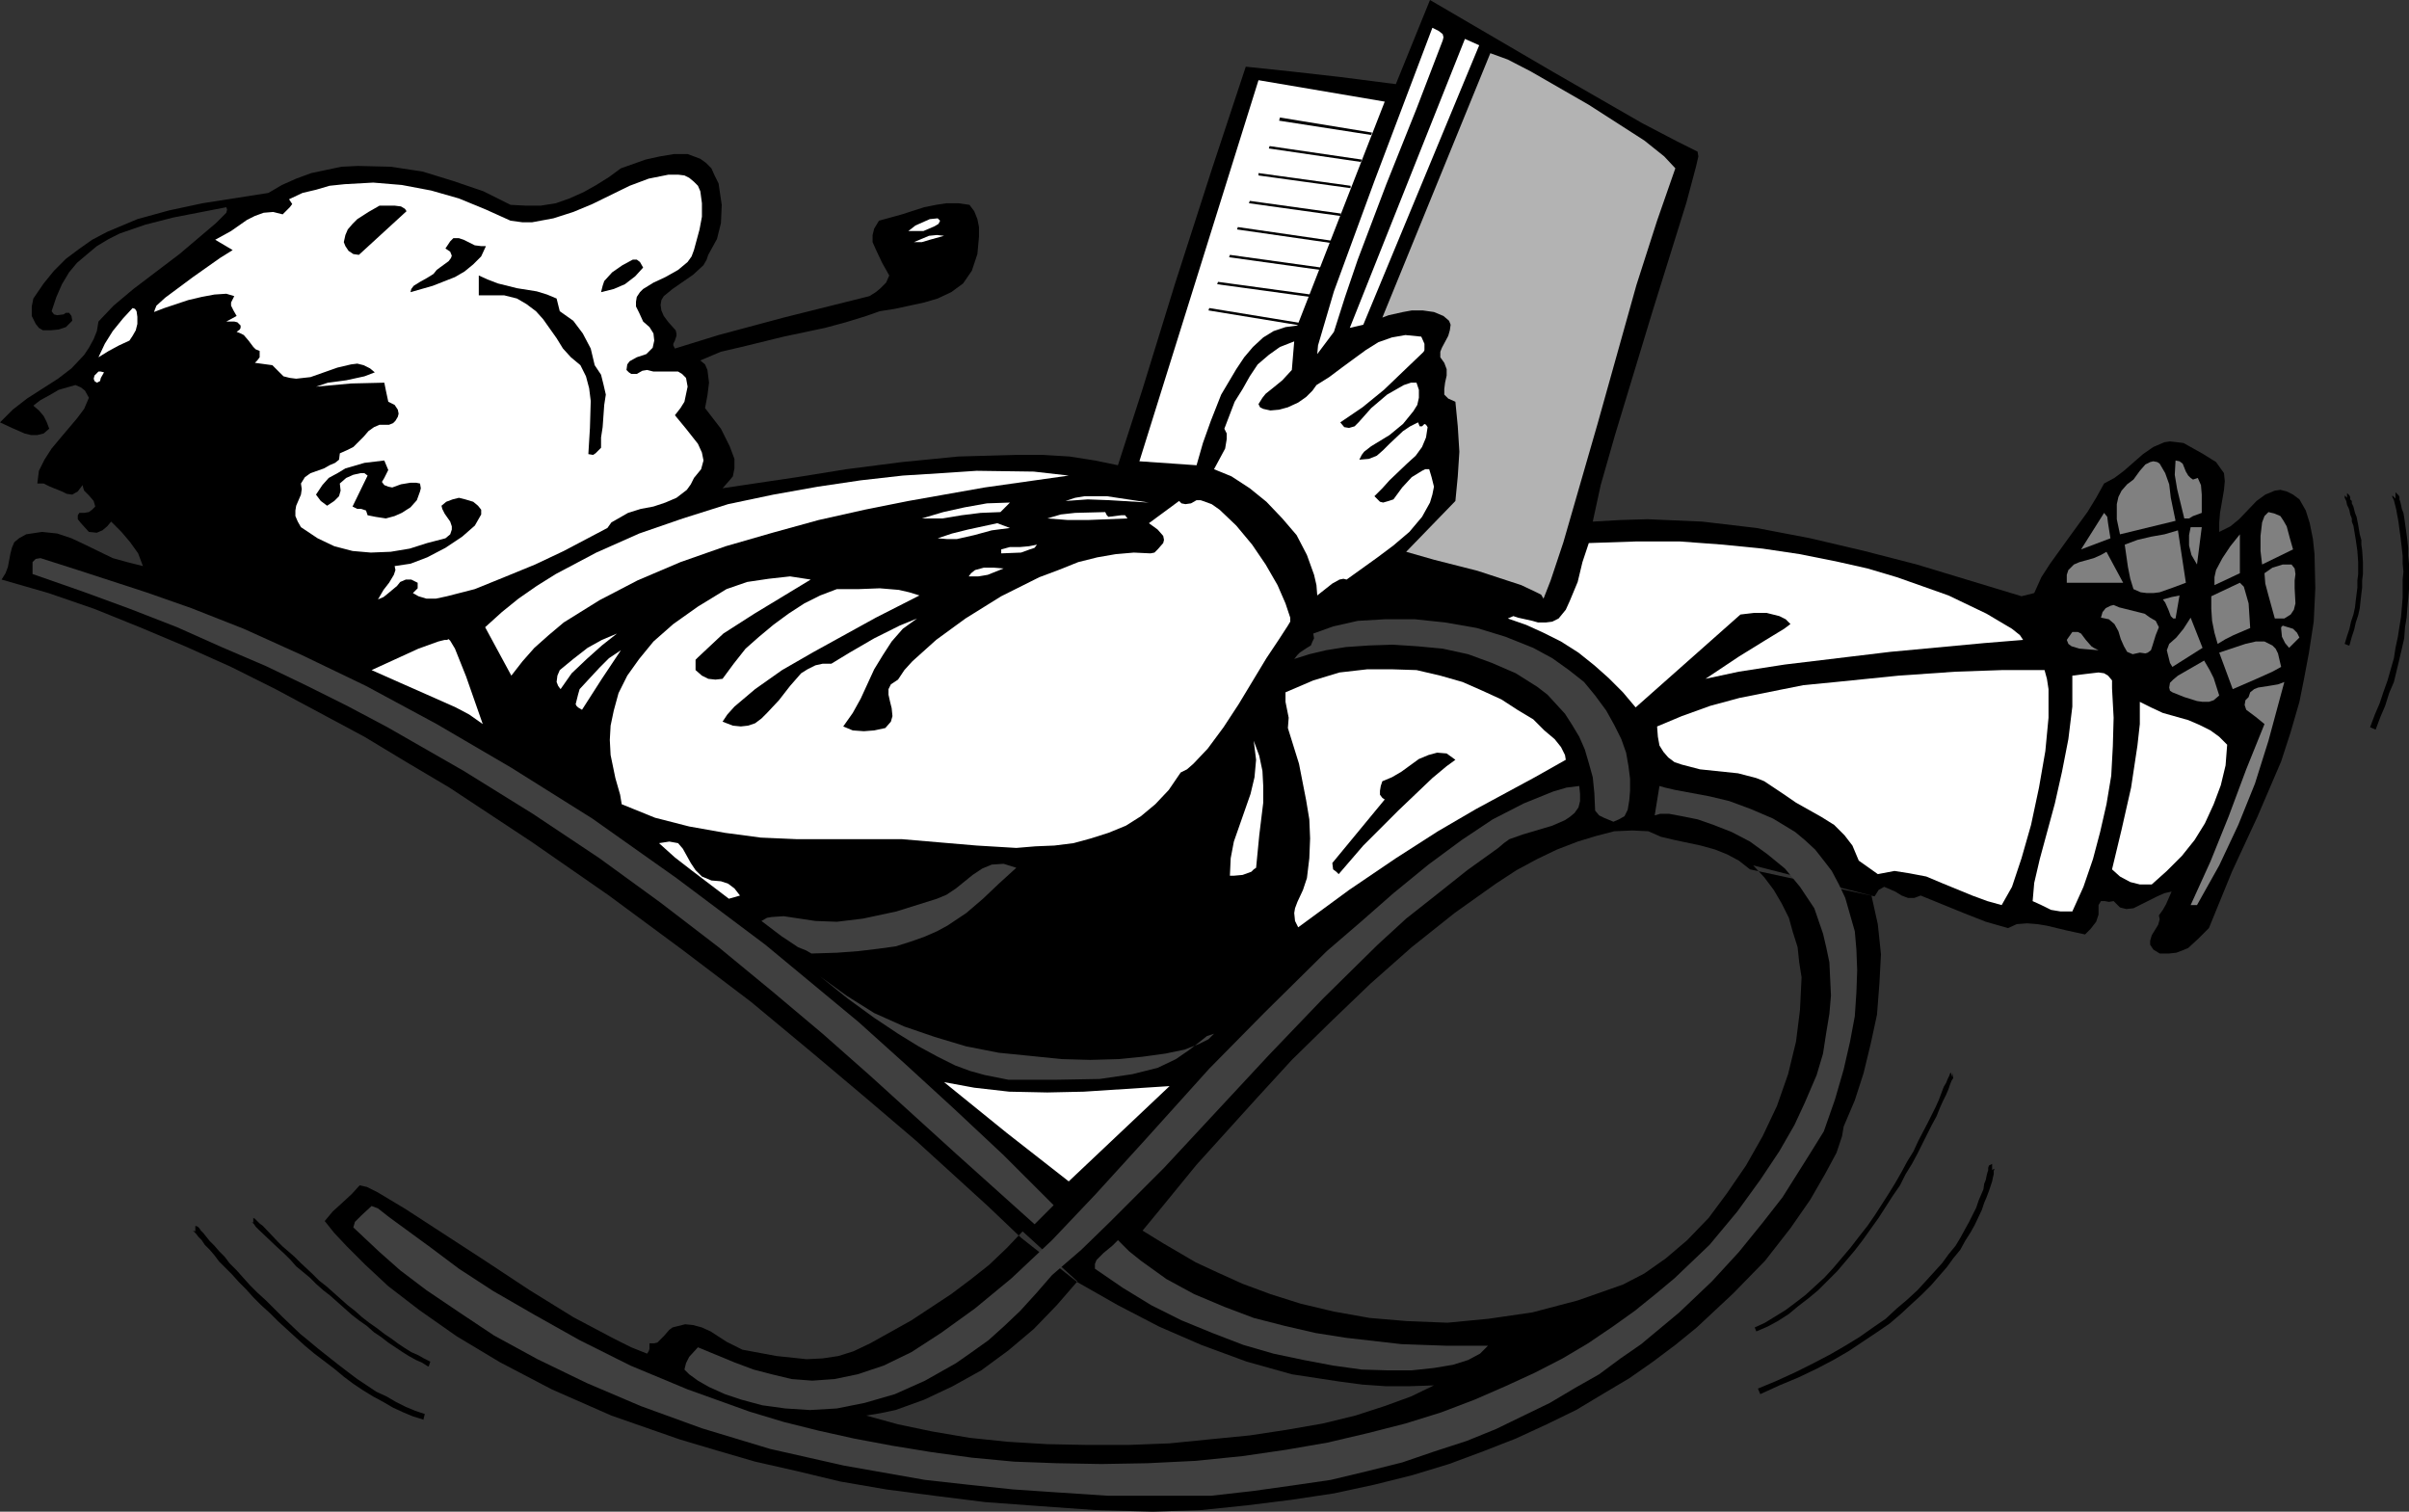
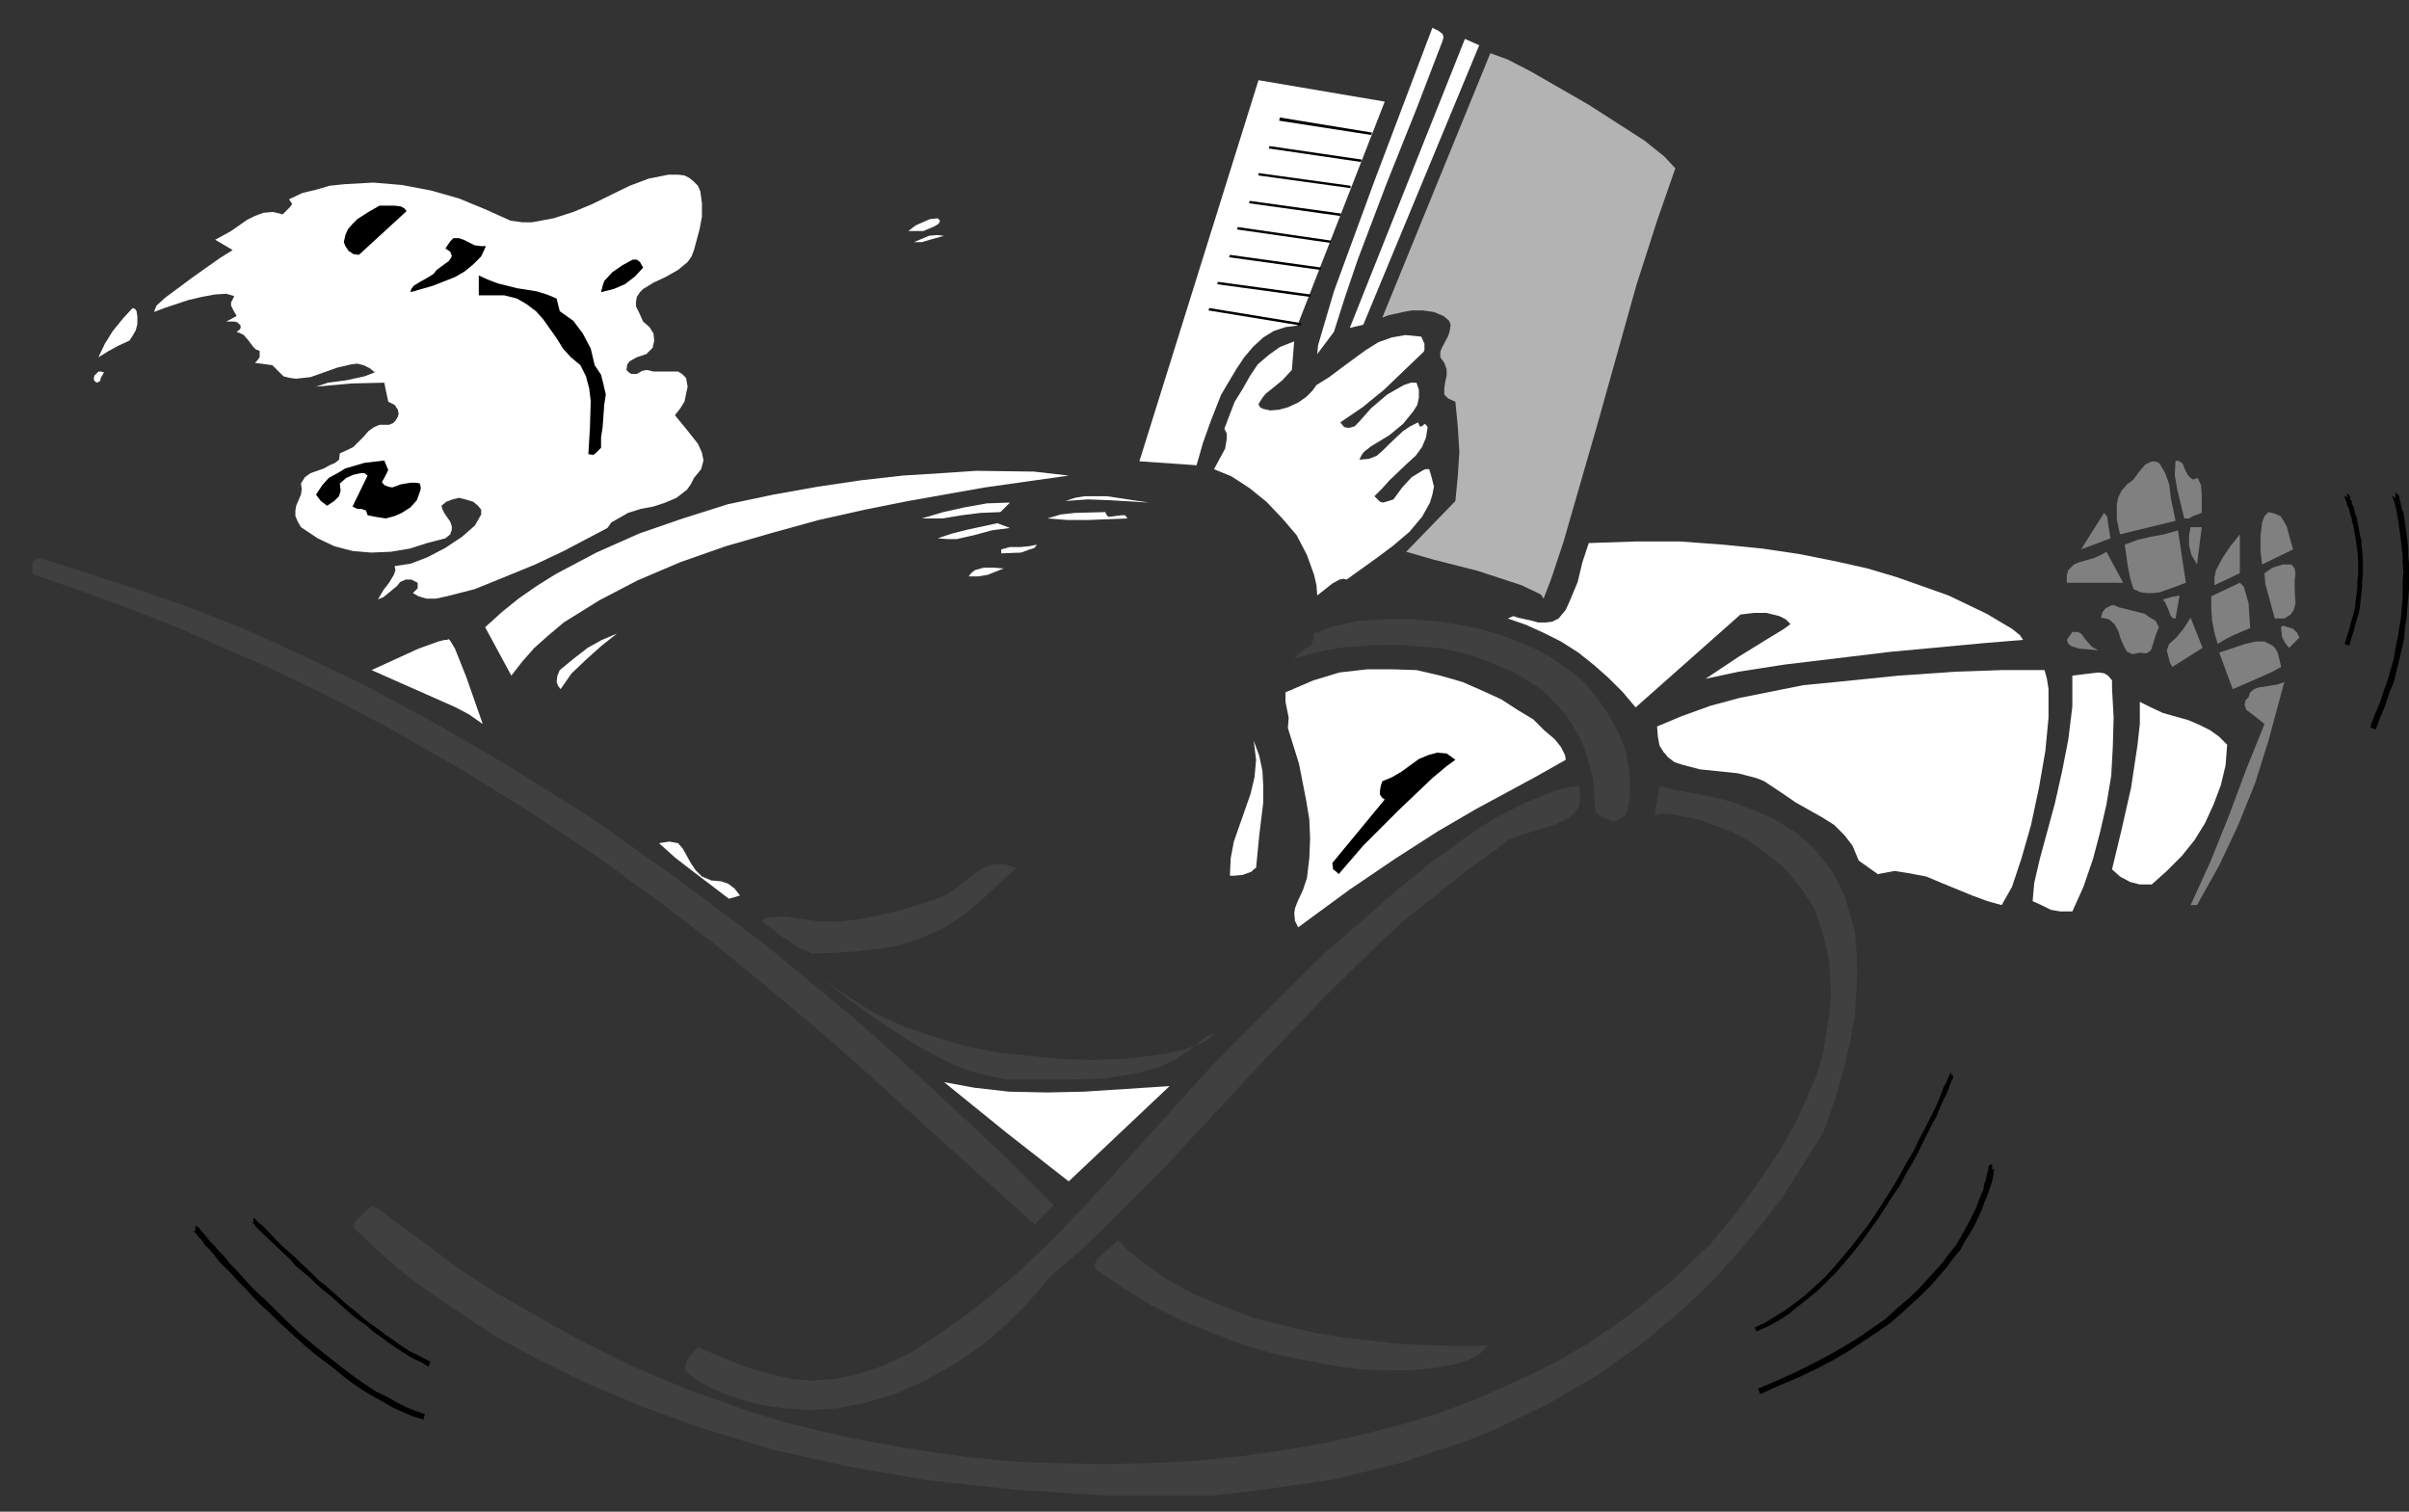
<svg xmlns="http://www.w3.org/2000/svg" xmlns:ns1="http://sodipodi.sourceforge.net/DTD/sodipodi-0.dtd" xmlns:ns2="http://www.inkscape.org/namespaces/inkscape" version="1.0" width="129.724mm" height="81.397mm" id="svg75" ns1:docname="Reading Book 2.wmf">
  <rect width="100%" height="100%" fill="#333333" stroke="none" />
  <ns1:namedview id="namedview75" pagecolor="#ffffff" bordercolor="#000000" borderopacity="0.25" ns2:showpageshadow="2" ns2:pageopacity="0.0" ns2:pagecheckerboard="0" ns2:deskcolor="#d1d1d1" ns2:document-units="mm" />
  <defs id="defs1">
    <pattern id="WMFhbasepattern" patternUnits="userSpaceOnUse" width="6" height="6" x="0" y="0" />
  </defs>
-   <path style="fill:#000000;fill-opacity:1;fill-rule:evenodd;stroke:none" d="m 356.166,176.926 -2.262,-1.777 -2.424,-1.293 -2.424,-0.969 -2.909,-0.808 -5.333,-1.131 -2.747,-0.646 -2.586,-1.131 -3.232,-0.162 -3.717,0.162 -3.717,0.969 -3.717,1.131 -4.202,1.616 -4.04,1.939 -4.202,2.262 -4.202,2.747 -8.403,5.978 -8.726,6.948 -8.403,7.432 -8.08,7.756 -7.918,7.756 -7.11,7.756 -12.282,13.572 -7.918,9.695 -3.07,3.716 4.202,2.585 6.626,3.878 4.525,2.1 5.01,2.262 5.656,2.1 6.141,1.939 6.787,1.616 7.272,1.293 7.595,0.646 8.242,0.323 8.403,-0.808 8.888,-1.293 9.211,-2.424 9.211,-3.232 4.363,-2.262 4.363,-3.07 4.363,-3.716 4.363,-4.524 3.717,-5.009 3.878,-5.655 3.394,-5.978 2.909,-6.14 2.262,-6.463 1.616,-6.625 0.808,-6.463 0.323,-6.625 -0.485,-3.07 -0.323,-3.07 -0.97,-3.07 -0.808,-2.908 -1.454,-2.908 -1.616,-2.747 -1.939,-2.585 -2.262,-2.424 24.078,6.14 1.293,5.817 0.646,6.14 -0.323,5.978 -0.485,6.301 -1.293,5.978 -1.454,5.978 -1.778,5.494 -2.262,5.332 -0.323,1.939 -1.131,3.393 -2.262,4.201 -3.07,5.332 -4.04,5.817 -5.171,6.625 -6.464,6.625 -7.434,6.948 -4.363,3.555 -4.525,3.393 -4.848,3.393 -5.171,3.07 -5.656,3.393 -5.979,2.908 -6.302,2.908 -6.626,2.585 -6.949,2.585 -7.434,2.262 -7.757,1.939 -8.242,1.777 -8.565,1.293 -9.05,1.131 -9.373,0.969 -9.858,0.323 -11.797,-0.323 -11.312,-0.808 -10.989,-0.808 -10.342,-1.293 -9.858,-1.293 -9.373,-1.616 -8.726,-2.1 -8.565,-1.939 -7.757,-2.262 -7.595,-2.262 -13.898,-4.847 -12.12,-5.332 -10.504,-5.494 -8.888,-5.332 -7.595,-5.332 -6.302,-4.847 -4.686,-4.363 -3.717,-3.716 -2.586,-2.747 -1.939,-2.424 1.616,-1.939 1.778,-1.616 2.101,-1.939 1.616,-1.777 1.454,0.323 2.262,1.131 5.656,3.393 16.16,10.502 9.05,5.978 8.888,5.494 8.242,4.363 3.555,1.777 3.232,1.293 0.323,-0.485 0.162,-0.485 v -1.131 h 0.97 l 0.646,-0.162 1.293,-1.293 1.131,-1.293 0.646,-0.485 0.646,-0.162 1.939,-0.485 1.616,0.162 1.778,0.485 1.778,0.808 3.232,2.1 1.616,0.808 1.616,0.808 6.949,1.293 3.07,0.323 3.07,0.323 3.232,-0.162 3.232,-0.485 3.07,-0.969 3.394,-1.616 8.403,-4.686 8.08,-5.332 3.878,-2.908 3.878,-3.07 3.555,-3.393 3.232,-3.393 11.15,10.179 -4.202,4.847 -4.686,4.847 -5.171,4.363 -5.494,4.039 -5.818,3.232 -5.818,2.747 -5.818,2.1 -3.07,0.646 -2.909,0.485 6.464,1.777 6.949,1.454 7.595,1.293 7.757,0.808 8.08,0.485 8.242,0.162 h 8.242 l 8.403,-0.323 8.08,-0.808 8.242,-0.808 7.434,-1.131 7.434,-1.293 6.626,-1.616 5.979,-1.939 5.333,-1.939 4.686,-2.262 -4.848,0.162 h -5.01 l -4.686,-0.323 -4.848,-0.646 -9.534,-1.454 -9.211,-2.585 -9.211,-3.393 -8.565,-3.716 -8.403,-4.363 -8.242,-4.686 -11.474,-9.048 -6.787,-6.463 -14.544,-13.249 -9.858,-8.402 -11.312,-9.533 -12.443,-10.341 -14.059,-10.664 -14.867,-10.987 -15.837,-10.987 -16.645,-10.987 -8.726,-5.17 -8.565,-5.17 -9.05,-4.847 -9.05,-4.847 -9.05,-4.524 -9.373,-4.201 -9.211,-3.878 -9.211,-3.716 -9.373,-3.232 -9.534,-2.747 0.808,-1.293 0.485,-1.293 0.485,-2.585 0.323,-1.293 0.485,-1.131 0.97,-0.808 1.454,-0.808 3.232,-0.485 3.07,0.323 2.909,0.969 2.747,1.293 5.656,2.747 2.909,0.808 3.232,0.808 -0.97,-2.585 -1.616,-2.262 -1.778,-2.1 -2.101,-2.1 -0.808,0.969 -0.97,0.808 -1.131,0.485 -1.616,-0.162 -1.616,-1.777 -0.646,-0.808 v -0.808 l 0.323,-0.485 h 0.97 l 0.97,-0.162 0.646,-0.485 0.646,-0.646 -0.323,-1.131 -0.97,-1.131 -0.97,-0.969 -0.162,-0.485 -0.162,-0.646 -0.97,1.293 -1.131,0.646 -1.131,-0.162 -0.97,-0.485 -2.424,-0.969 -1.293,-0.646 H 7.595 l 0.323,-2.585 1.131,-2.262 1.454,-2.262 1.616,-1.939 3.555,-4.201 1.454,-1.939 0.97,-2.262 -0.808,-1.454 -0.808,-0.646 -1.131,-0.485 -1.131,0.323 -2.262,0.646 -1.939,1.131 -1.778,0.969 -0.646,0.485 -0.808,0.646 1.131,0.969 0.97,1.131 0.646,1.293 0.485,1.293 -1.131,0.969 -1.293,0.323 H 6.302 L 5.01,88.22 2.424,87.089 0,85.958 l 2.586,-2.585 2.909,-2.262 6.302,-4.039 2.747,-2.1 2.586,-2.747 0.97,-1.454 0.97,-1.777 0.646,-1.616 0.323,-1.939 3.07,-3.232 4.04,-3.393 9.373,-7.109 7.434,-6.301 2.101,-2.1 0.162,-0.646 -0.162,-0.485 -10.827,2.1 -5.656,1.454 -5.171,1.777 -2.262,1.131 -2.424,1.454 -1.939,1.616 -2.101,1.777 -1.616,1.939 -1.454,2.424 -1.131,2.585 -0.97,2.908 0.485,0.646 0.646,0.162 1.293,-0.162 0.485,-0.323 h 0.646 l 0.485,0.646 0.162,0.969 -1.293,1.293 -1.454,0.485 -1.616,0.162 H 8.726 L 7.918,66.731 7.272,65.923 6.464,64.307 v -1.939 l 0.323,-1.616 2.101,-3.07 2.101,-2.585 2.424,-2.424 2.586,-1.939 2.747,-1.939 3.07,-1.616 6.141,-2.585 6.464,-1.777 6.787,-1.454 13.413,-2.1 2.747,-1.616 2.909,-1.293 3.07,-1.131 3.07,-0.646 3.07,-0.646 3.394,-0.162 6.626,0.162 6.464,0.969 6.302,1.939 6.141,2.1 5.494,2.747 3.07,0.162 h 3.07 l 3.07,-0.485 2.747,-0.969 2.909,-1.293 2.586,-1.454 2.586,-1.616 2.424,-1.777 5.01,-1.777 2.909,-0.646 2.909,-0.485 h 2.747 l 2.586,0.969 1.131,0.808 1.131,1.131 0.646,1.454 0.808,1.616 0.646,4.363 -0.162,3.716 -0.808,3.232 -1.778,3.232 -0.323,0.969 -0.646,1.131 -2.101,1.939 -4.202,2.908 -1.778,1.454 -0.485,0.808 -0.162,0.969 0.162,1.131 0.485,1.131 0.97,1.293 1.454,1.616 0.162,0.646 v 0.485 l -0.323,0.969 -0.323,0.646 v 0.323 l 0.323,0.646 8.888,-2.747 13.251,-3.555 17.453,-4.363 1.293,-0.808 0.97,-0.808 1.131,-1.131 0.646,-1.454 -1.454,-2.585 -1.293,-2.747 -0.646,-1.454 v -1.454 l 0.323,-1.293 0.97,-1.616 4.686,-1.293 4.525,-1.454 2.424,-0.485 2.101,-0.323 h 2.424 l 2.262,0.323 0.97,1.293 0.646,1.616 0.323,1.616 v 1.939 l -0.323,3.555 -1.131,3.393 -1.778,2.585 -2.424,1.777 -2.747,1.293 -2.747,0.808 -5.979,1.293 -3.07,0.485 -2.747,0.969 -4.202,1.293 -4.202,1.131 -8.403,1.777 -8.565,2.1 -4.202,0.969 -4.202,1.777 0.97,0.808 0.485,1.131 0.162,1.293 0.162,1.293 -0.323,2.585 -0.485,2.585 3.232,4.201 1.778,3.555 0.97,2.585 v 1.939 l -0.323,1.616 -0.808,0.969 -1.293,1.454 6.464,-0.969 8.726,-1.293 10.019,-1.616 11.312,-1.454 11.474,-1.131 11.635,-0.323 h 5.656 l 5.333,0.323 5.171,0.808 4.686,0.969 5.01,-15.511 6.626,-21.49 7.434,-23.105 6.949,-21.005 9.211,0.969 10.019,1.131 11.312,1.454 L 291.041,0 l 24.886,14.542 18.261,10.502 7.11,3.716 4.202,2.1 0.162,0.969 -0.485,2.1 -1.939,7.271 -6.949,22.297 -7.595,25.044 -2.909,10.179 -1.616,7.432 5.656,-0.323 5.494,-0.162 11.15,0.485 10.989,1.293 10.989,2.1 10.989,2.585 10.666,2.747 21.331,6.463 2.586,-0.646 1.454,-3.232 1.778,-2.747 3.717,-5.17 3.878,-5.332 1.778,-2.908 1.616,-2.908 2.101,-1.131 1.939,-1.454 3.878,-3.393 2.101,-1.454 2.262,-0.969 1.131,-0.162 1.454,0.162 1.293,0.162 1.454,0.808 2.586,1.454 2.586,1.616 0.808,1.131 0.808,1.131 0.162,1.616 -0.162,1.777 -0.808,4.686 -0.162,1.939 v 1.939 l 2.262,-1.131 1.778,-1.454 3.555,-3.716 1.778,-1.293 1.939,-0.808 1.131,-0.162 1.293,0.323 1.293,0.646 1.293,0.969 1.293,2.262 0.808,2.585 0.646,3.232 0.323,3.07 0.162,6.948 -0.323,6.786 -0.97,6.301 -0.97,5.17 -0.97,4.847 -1.778,6.14 -1.939,5.978 -4.848,11.31 -5.171,11.149 -4.686,11.472 -2.101,2.1 -2.101,1.939 -1.131,0.485 -1.293,0.485 -1.454,0.162 h -1.939 l -1.293,-0.808 -0.646,-0.969 v -0.808 l 0.323,-1.131 1.293,-2.1 0.323,-1.131 -0.162,-0.808 0.808,-1.131 0.646,-1.131 1.131,-2.585 -1.454,0.323 -1.454,0.646 -3.232,1.616 -1.616,0.808 -1.454,0.162 -1.293,-0.323 -1.293,-1.293 -0.97,0.162 -0.808,-0.162 h -0.808 l -0.485,0.808 v 1.939 l -0.485,1.454 -1.131,1.454 -1.131,1.131 -3.717,-0.808 -4.04,-0.969 -1.939,-0.323 -2.101,-0.162 -2.101,0.162 -1.778,0.808 -4.525,-1.293 -4.525,-1.777 -8.726,-3.555 -1.293,0.485 h -1.293 l -1.293,-0.485 -1.293,-0.808 -1.131,-0.485 -1.131,-0.485 -1.131,0.646 -0.808,1.293 z" id="path1" />
  <path style="fill:#ffffff;fill-opacity:1;fill-rule:evenodd;stroke:none" d="m 301.06,9.21 -23.594,56.875 -2.747,0.646 23.432,-58.814 z" id="path2" />
  <path style="fill:#ffffff;fill-opacity:1;fill-rule:evenodd;stroke:none" d="m 271.488,67.539 -3.394,4.524 0.162,-1.777 0.808,-2.747 2.424,-8.24 8.242,-22.459 11.797,-31.184 1.293,0.646 0.808,0.646 0.162,0.646 -0.162,0.646 -5.333,13.896 -6.141,15.35 -5.818,15.35 -2.586,7.594 z" id="path3" />
  <path style="fill:#b3b3b3;fill-opacity:1;fill-rule:evenodd;stroke:none" d="m 340.976,34.254 -3.717,10.664 -4.202,13.088 -7.918,28.276 -6.949,24.075 -2.586,7.756 -1.454,3.716 -0.485,-0.808 -0.97,-0.485 -3.07,-1.454 -8.888,-2.908 -8.888,-2.262 -5.656,-1.616 10.019,-10.341 0.485,-5.009 0.323,-5.009 -0.323,-5.17 -0.485,-5.009 -1.454,-0.646 -0.808,-0.808 v -1.131 l 0.162,-1.293 0.323,-1.454 v -1.293 l -0.485,-1.293 -0.808,-1.131 v -1.131 l 0.323,-0.808 1.293,-2.424 0.323,-1.131 0.162,-1.131 -0.323,-0.808 -1.131,-0.969 -1.939,-0.808 -2.262,-0.323 h -2.262 l -1.778,0.323 -2.909,0.646 -1.293,0.485 21.978,-53.805 3.555,1.293 4.686,2.424 11.797,6.786 11.312,7.271 4.04,3.232 z" id="path4" />
  <path style="fill:#ffffff;fill-opacity:1;fill-rule:evenodd;stroke:none" d="m 141.238,50.896 -0.485,1.293 -0.808,1.131 -1.939,1.616 -2.586,1.454 -2.424,1.131 -2.101,1.293 -0.646,0.646 -0.646,0.969 -0.162,0.969 v 0.969 l 0.646,1.293 0.808,1.777 1.293,1.131 0.808,1.293 0.162,1.454 -0.323,1.454 -0.646,0.646 -0.646,0.646 -1.939,0.646 -1.454,0.808 -0.485,0.646 -0.162,1.131 0.485,0.485 0.485,0.323 h 1.131 l 1.131,-0.646 0.97,-0.162 1.293,0.323 h 1.293 2.586 1.131 l 0.808,0.485 0.808,0.808 0.323,1.777 -0.646,3.07 -0.808,1.293 -1.131,1.454 2.262,2.747 2.424,3.07 0.808,1.777 0.323,1.616 -0.485,1.777 -1.454,1.777 -0.646,1.293 -0.808,1.131 -2.101,1.616 -2.262,0.969 -2.424,0.808 -2.586,0.485 -2.586,0.808 -2.262,1.293 -1.131,0.646 -0.808,1.131 -8.888,4.686 -5.818,2.747 -6.302,2.585 -5.979,2.424 -5.656,1.454 -2.262,0.485 h -1.939 l -1.616,-0.485 -1.131,-0.646 0.97,-0.969 v -1.131 l -1.293,-0.646 h -1.131 l -1.131,0.485 -0.646,0.808 -1.939,1.616 -0.808,0.646 -1.131,0.485 1.131,-1.939 1.131,-1.454 0.97,-1.616 0.323,-0.969 -0.162,-0.808 3.232,-0.485 3.394,-1.293 3.717,-1.939 3.394,-2.262 2.586,-2.262 0.646,-1.131 0.646,-1.131 v -0.969 l -0.646,-0.808 -0.97,-0.808 -1.616,-0.485 -1.293,-0.323 -1.293,0.323 -1.293,0.485 -0.97,0.808 0.162,0.646 0.485,0.969 1.131,1.616 0.323,0.969 v 0.646 l -0.323,0.969 -0.97,0.808 -3.717,0.969 -3.555,1.131 -3.878,0.646 -4.04,0.162 -3.717,-0.323 -3.717,-0.969 -3.394,-1.616 -3.394,-2.262 -0.646,-1.131 -0.485,-1.131 v -1.131 l 0.162,-0.969 0.97,-2.262 0.162,-1.131 -0.162,-1.131 0.808,-1.293 1.131,-0.808 2.747,-0.969 1.131,-0.646 1.131,-0.485 0.808,-0.646 0.162,-1.293 1.454,-0.646 1.293,-0.646 2.101,-2.1 0.97,-1.131 1.131,-0.808 1.131,-0.485 h 1.293 0.646 l 0.808,-0.323 0.485,-0.485 0.485,-0.808 0.162,-0.646 -0.162,-0.808 -0.646,-0.969 -1.293,-0.646 -0.485,-2.262 -0.323,-1.616 -6.787,0.162 -7.11,0.646 2.424,-0.808 3.717,-0.485 3.717,-0.808 2.101,-0.808 -0.97,-0.808 -1.293,-0.646 -1.293,-0.323 -1.293,0.162 -2.747,0.646 -2.747,0.969 -2.747,0.969 -2.909,0.323 -1.293,-0.162 -1.293,-0.323 -0.97,-0.969 -1.293,-1.293 -3.555,-0.485 0.485,-0.485 0.485,-0.646 v -1.293 l -0.808,-0.323 -0.485,-0.485 -0.97,-1.293 -0.97,-1.131 -0.646,-0.323 -0.808,-0.323 0.646,-0.485 0.162,-0.323 v -0.485 l -0.646,-0.646 -0.646,-0.162 h -1.616 l 2.101,-1.131 -0.646,-1.131 -0.485,-0.969 v -0.646 l 0.646,-1.293 -1.616,-0.485 -2.424,0.162 -2.586,0.485 -2.747,0.646 -4.848,1.616 -2.101,0.808 0.162,-0.485 0.323,-0.808 1.778,-1.616 5.656,-4.201 5.494,-3.878 2.586,-1.616 -3.555,-2.1 3.232,-1.777 3.232,-2.262 1.616,-0.808 1.778,-0.646 1.939,-0.162 1.939,0.485 1.454,-1.454 0.485,-0.646 -0.646,-0.969 2.747,-1.293 2.747,-0.646 2.747,-0.808 3.07,-0.323 5.818,-0.323 5.818,0.485 5.979,1.131 5.656,1.616 5.494,2.262 5.01,2.262 2.424,0.323 h 1.939 l 4.363,-0.808 4.04,-1.293 3.878,-1.616 7.595,-3.716 3.878,-1.454 4.04,-0.808 h 1.939 l 1.293,0.162 0.97,0.485 0.97,0.808 0.808,0.808 0.485,1.131 0.323,2.424 v 2.747 l -0.485,2.585 z" id="path5" />
  <path style="fill:#000000;fill-opacity:1;fill-rule:evenodd;stroke:none" d="m 82.739,42.979 -9.696,8.887 -1.131,-0.162 -0.97,-0.646 -0.646,-0.969 -0.323,-0.808 0.323,-1.454 0.485,-1.131 0.97,-1.131 0.97,-0.969 2.262,-1.454 2.262,-1.293 h 3.07 l 1.293,0.162 0.808,0.485 z" id="path6" />
  <path style="fill:#ffffff;fill-opacity:1;fill-rule:evenodd;stroke:none" d="m 190.849,44.433 0.485,0.485 -0.323,0.646 -0.808,0.485 -1.131,0.485 -1.131,0.485 h -3.07 l 1.454,-1.131 1.454,-0.646 1.454,-0.646 z" id="path7" />
  <path style="fill:#ffffff;fill-opacity:1;fill-rule:evenodd;stroke:none" d="m 192.142,47.988 -2.909,0.808 -1.616,0.485 h -1.616 l 3.07,-1.293 1.616,-0.162 z" id="path8" />
  <path style="fill:#000000;fill-opacity:1;fill-rule:evenodd;stroke:none" d="m 98.899,50.089 -0.97,2.1 -1.616,1.616 -1.778,1.454 -1.939,1.131 -4.525,1.777 -4.525,1.293 0.162,-0.646 0.485,-0.646 1.293,-0.808 1.454,-0.808 1.293,-0.808 0.646,-0.808 0.646,-0.485 1.778,-1.293 0.485,-0.646 0.162,-0.485 -0.323,-0.808 -0.97,-0.646 0.97,-1.454 0.646,-0.646 h 1.131 l 0.97,0.323 2.262,1.131 1.293,0.162 z" id="path9" />
  <path style="fill:#000000;fill-opacity:1;fill-rule:evenodd;stroke:none" d="m 130.896,54.451 -1.616,1.777 -2.101,1.616 -2.262,0.969 -2.586,0.646 0.323,-1.293 0.323,-0.969 1.616,-1.777 2.101,-1.454 2.101,-1.131 h 0.808 l 0.646,0.485 z" id="path10" />
  <path style="fill:#000000;fill-opacity:1;fill-rule:evenodd;stroke:none" d="m 113.281,60.753 0.646,2.585 2.747,1.939 1.939,2.585 1.616,3.07 0.808,3.393 1.293,1.939 0.485,1.939 0.485,2.1 -0.323,2.1 -0.323,4.524 -0.323,2.1 v 2.1 l -1.131,1.131 -0.485,0.323 -0.97,-0.162 0.323,-5.332 0.162,-5.494 -0.323,-2.585 -0.646,-2.424 -1.131,-2.262 -1.939,-1.616 -1.616,-1.777 -1.293,-2.1 -2.747,-3.878 -1.454,-1.616 -1.939,-1.454 -1.939,-1.131 -2.586,-0.646 h -5.171 v -4.039 l 1.778,0.808 2.101,0.808 3.878,0.969 4.04,0.646 2.101,0.646 z" id="path11" />
  <path style="fill:#ffffff;fill-opacity:1;fill-rule:evenodd;stroke:none" d="m 27.634,67.216 -0.646,1.131 -0.646,0.969 -2.101,0.969 -2.101,1.131 -2.101,1.293 1.293,-2.747 1.616,-2.585 2.101,-2.585 1.939,-2.1 0.485,0.162 0.323,0.485 0.162,1.131 v 1.454 z" id="path12" />
  <path style="fill:#ffffff;fill-opacity:1;fill-rule:evenodd;stroke:none" d="m 289.264,72.063 -3.717,3.555 -3.878,3.716 -4.363,3.555 -4.525,3.07 0.808,0.969 0.97,0.162 1.131,-0.323 0.808,-0.808 2.586,-2.908 3.232,-2.747 3.394,-1.939 1.454,-0.485 h 1.131 l 0.485,1.454 v 1.616 l -0.323,1.454 -0.808,1.293 -2.101,2.585 -2.747,2.262 -3.717,2.262 -1.454,1.131 -0.485,0.646 -0.485,0.969 1.939,-0.162 1.616,-0.646 1.293,-1.131 1.293,-1.293 2.747,-2.585 1.454,-0.969 1.616,-0.808 0.323,0.808 h 0.485 l 0.485,-0.485 0.323,0.162 0.323,0.485 -0.323,2.1 -0.808,1.939 -1.293,1.777 -1.778,1.616 -3.555,3.393 -1.454,1.616 -1.616,1.616 1.131,1.131 0.646,0.162 1.131,-0.323 0.97,-0.323 1.778,-2.424 1.939,-2.1 2.101,-1.293 0.646,-0.323 h 0.808 l 0.485,1.616 0.485,1.939 -0.323,1.616 -0.485,1.616 -0.808,1.454 -0.808,1.454 -2.586,3.07 -3.232,2.747 -3.232,2.424 -6.302,4.524 -0.646,-0.162 -0.808,0.162 -1.454,0.808 -3.07,2.424 -0.162,-2.1 -0.485,-2.1 -1.454,-4.039 -2.101,-4.039 -2.909,-3.393 -3.232,-3.393 -3.394,-2.747 -3.717,-2.424 -3.555,-1.454 2.262,-4.201 0.323,-1.939 V 88.22 l -0.485,-0.969 2.101,-5.494 1.616,-2.585 1.454,-2.585 1.616,-2.424 2.262,-1.939 2.262,-1.616 2.909,-1.131 -0.485,5.817 -1.939,2.1 -1.778,1.454 -1.616,1.293 -0.646,0.808 -0.808,1.293 0.323,0.646 0.646,0.323 1.454,0.323 1.778,-0.162 1.778,-0.485 2.101,-0.969 1.616,-1.131 1.293,-1.293 0.808,-1.131 2.586,-1.616 2.586,-1.939 4.848,-3.555 2.586,-1.616 2.747,-0.969 2.747,-0.485 3.232,0.323 0.646,1.454 v 1.293 l -0.162,0.323 z" id="path13" />
  <path style="fill:#ffffff;fill-opacity:1;fill-rule:evenodd;stroke:none" d="m 21.17,75.779 -0.646,1.131 -0.162,0.646 -0.646,0.323 -0.485,-0.323 -0.162,-0.485 0.162,-0.646 0.808,-0.808 h 0.485 z" id="path14" />
  <path style="fill:#000000;fill-opacity:1;fill-rule:evenodd;stroke:none" d="m 79.022,95.653 -0.808,1.616 -0.485,0.808 0.485,0.646 0.808,0.323 0.808,0.162 1.778,-0.646 1.939,-0.323 h 1.131 l 0.808,0.162 0.162,0.969 -0.162,0.646 -0.646,1.777 -1.293,1.454 -1.778,1.131 -1.454,0.646 -1.778,0.485 -2.101,-0.323 -1.616,-0.323 -0.323,-0.969 -0.97,-0.323 h -0.808 l -0.97,-0.485 3.07,-6.301 -0.646,-0.485 h -0.808 l -1.454,0.323 -1.454,0.646 -1.293,1.131 0.162,1.454 -0.323,1.131 -0.97,0.969 -1.454,0.969 -1.293,-0.969 -0.485,-0.646 -0.485,-0.646 1.293,-1.939 1.293,-1.454 1.778,-0.969 1.616,-0.969 3.878,-1.131 4.04,-0.485 z" id="path15" />
  <path style="fill:#808080;fill-opacity:1;fill-rule:evenodd;stroke:none" d="m 447.308,97.269 0.646,1.454 0.162,1.939 v 3.716 l -1.778,0.646 -0.808,0.485 h -0.97 l -1.454,-5.978 -0.485,-2.908 0.162,-2.908 0.808,0.162 0.646,0.485 0.646,1.616 0.485,0.808 0.485,0.485 0.485,0.323 z" id="path16" />
  <path style="fill:#808080;fill-opacity:1;fill-rule:evenodd;stroke:none" d="m 442.784,105.994 -11.312,2.747 -0.646,-3.07 v -1.454 -1.616 l 0.323,-1.454 0.646,-1.293 1.131,-1.293 1.293,-0.969 1.293,-1.777 1.131,-1.293 0.97,-0.485 0.646,-0.162 0.808,0.162 0.485,0.323 1.131,1.939 0.808,2.262 0.323,2.747 z" id="path17" />
  <path style="fill:#ffffff;fill-opacity:1;fill-rule:evenodd;stroke:none" d="m 217.513,96.784 -17.13,2.424 -15.514,2.747 -8.888,1.777 -9.373,2.1 -9.373,2.585 -9.534,2.747 -9.211,3.232 -8.726,3.716 -7.757,4.039 -7.272,4.524 -3.07,2.585 -2.909,2.585 -2.424,2.747 -2.262,2.908 -5.333,-9.856 3.394,-3.07 3.394,-2.747 3.717,-2.585 3.878,-2.424 8.242,-4.363 8.726,-3.878 8.888,-3.07 9.211,-2.908 9.211,-1.939 9.05,-1.616 8.726,-1.293 8.565,-0.969 7.757,-0.485 7.272,-0.485 11.635,0.162 z" id="path18" />
  <path style="fill:#ffffff;fill-opacity:1;fill-rule:evenodd;stroke:none" d="m 233.835,102.278 -8.08,-0.485 -4.363,-0.162 -4.525,0.323 1.939,-0.646 1.939,-0.323 h 4.525 z" id="path19" />
-   <path style="fill:#ffffff;fill-opacity:1;fill-rule:evenodd;stroke:none" d="m 244.824,101.954 1.778,0.646 1.616,1.131 3.394,3.232 3.232,3.878 2.747,4.039 2.424,4.201 1.616,3.716 0.97,2.908 v 0.808 l -0.485,0.808 -1.778,2.747 -2.586,3.878 -5.656,9.371 -3.07,4.686 -3.232,4.363 -2.909,3.07 -1.293,1.131 -1.293,0.646 -2.424,3.555 -2.747,2.908 -2.909,2.424 -3.07,1.939 -3.555,1.454 -3.555,1.131 -3.555,0.969 -3.878,0.485 -3.878,0.162 -3.878,0.323 -8.08,-0.485 -15.19,-1.293 h -14.221 -7.11 l -7.434,-0.323 -7.272,-0.969 -7.272,-1.293 -6.949,-1.777 -6.787,-2.747 -0.323,-1.939 -0.97,-3.393 -0.97,-4.686 -0.162,-3.07 0.162,-2.908 0.646,-3.07 0.97,-3.555 1.778,-3.555 2.424,-3.393 2.909,-3.555 4.04,-3.555 5.01,-3.555 5.818,-3.555 4.202,-1.454 4.363,-0.646 4.363,-0.485 4.202,0.646 -5.333,3.232 -6.141,3.716 -6.302,4.039 -2.586,2.424 -2.586,2.424 -0.485,0.485 v 0.808 1.293 l 1.293,1.131 1.293,0.646 1.454,0.162 1.454,-0.162 2.262,-3.07 2.424,-3.07 2.747,-2.424 2.909,-2.424 3.07,-2.262 3.232,-2.1 3.232,-1.616 3.394,-1.293 h 4.525 l 4.202,-0.162 3.878,0.323 2.101,0.485 2.101,0.646 -8.888,4.524 -12.605,6.948 -6.464,3.716 -5.494,3.878 -4.202,3.555 -1.454,1.616 -0.97,1.454 2.101,0.808 1.616,0.162 1.454,-0.162 1.454,-0.485 1.293,-0.969 1.131,-1.131 2.424,-2.585 2.262,-2.908 2.262,-2.585 1.293,-0.808 1.616,-0.808 1.454,-0.323 h 1.778 l 3.717,-2.262 5.01,-2.908 5.171,-2.585 3.555,-1.454 -2.909,2.1 -2.262,2.585 -1.778,2.747 -1.778,2.908 -2.747,5.978 -1.616,2.908 -1.939,2.747 1.939,0.808 2.262,0.162 2.101,-0.162 2.262,-0.485 1.131,-1.293 0.323,-1.131 -0.162,-1.616 -0.323,-1.293 -0.323,-1.454 v -1.131 l 0.485,-0.969 1.454,-0.969 1.293,-1.939 1.616,-1.777 4.848,-4.363 5.979,-4.363 7.272,-4.524 7.757,-3.878 3.878,-1.454 4.04,-1.616 3.878,-0.969 3.717,-0.646 3.717,-0.323 3.394,0.162 0.808,-0.162 0.646,-0.646 1.131,-1.293 0.162,-0.646 -0.162,-0.808 -1.131,-1.293 -1.778,-1.293 6.141,-4.524 0.485,0.485 0.808,0.162 1.131,-0.162 1.131,-0.646 h 0.808 z" id="path20" />
  <path style="fill:#ffffff;fill-opacity:1;fill-rule:evenodd;stroke:none" d="m 203.616,104.216 -4.04,0.162 -3.878,0.485 -3.878,0.646 h -4.202 l 4.363,-1.293 4.363,-0.969 4.525,-0.808 4.686,-0.162 z" id="path21" />
  <path style="fill:#ffffff;fill-opacity:1;fill-rule:evenodd;stroke:none" d="m 224.947,104.216 0.323,0.646 0.323,0.323 1.293,-0.162 1.293,-0.162 h 0.808 l 0.485,0.646 -8.08,0.323 h -4.04 l -4.202,-0.323 2.747,-0.808 2.909,-0.323 z" id="path22" />
  <path style="fill:#808080;fill-opacity:1;fill-rule:evenodd;stroke:none" d="m 466.7,111.81 -6.302,3.07 -0.323,-2.747 v -3.07 l 0.323,-2.747 0.485,-1.293 0.808,-0.808 1.293,0.323 1.131,0.485 0.646,0.969 0.646,1.131 0.646,2.424 z" id="path23" />
  <path style="fill:#808080;fill-opacity:1;fill-rule:evenodd;stroke:none" d="m 429.532,109.548 -5.979,2.262 4.686,-7.432 0.646,0.808 0.162,1.293 z" id="path24" />
  <path style="fill:#ffffff;fill-opacity:1;fill-rule:evenodd;stroke:none" d="m 205.555,107.448 -3.717,0.485 -3.555,0.969 -3.555,0.808 h -1.939 l -1.939,-0.162 2.909,-0.969 3.232,-0.808 5.979,-1.293 z" id="path25" />
  <path style="fill:#808080;fill-opacity:1;fill-rule:evenodd;stroke:none" d="m 447.147,114.88 -1.131,-1.939 -0.485,-1.939 v -2.1 l 0.323,-1.616 h 2.262 z" id="path26" />
  <path style="fill:#808080;fill-opacity:1;fill-rule:evenodd;stroke:none" d="m 444.884,118.597 -2.586,0.969 -2.747,0.969 -1.293,0.162 h -1.293 l -1.293,-0.162 -1.454,-0.646 -0.646,-2.1 -0.485,-2.424 -0.646,-4.524 2.586,-0.969 2.747,-0.646 2.747,-0.485 2.747,-0.808 z" id="path27" />
  <path style="fill:#808080;fill-opacity:1;fill-rule:evenodd;stroke:none" d="m 450.702,119.081 v -1.616 l 0.323,-1.454 1.293,-2.424 1.616,-2.424 1.939,-2.424 v 7.917 z" id="path28" />
  <path style="fill:#ffffff;fill-opacity:1;fill-rule:evenodd;stroke:none" d="m 411.756,130.23 -7.918,0.646 -19.069,1.777 -21.493,2.585 -9.373,1.454 -6.787,1.454 6.787,-4.524 5.494,-3.393 3.717,-2.262 1.293,-0.969 -0.97,-0.969 -1.293,-0.646 -2.586,-0.646 H 356.974 l -2.747,0.323 -21.331,18.904 -2.586,-3.07 -2.909,-2.908 -2.909,-2.585 -3.232,-2.585 -3.555,-2.262 -3.555,-1.777 -3.555,-1.616 -3.717,-1.293 1.131,-0.485 0.97,0.323 2.909,0.646 1.131,0.323 h 1.616 l 1.293,-0.162 1.293,-0.646 1.454,-1.777 0.808,-1.777 1.616,-3.878 0.97,-4.039 1.293,-3.878 9.534,-0.323 h 9.05 l 8.726,0.646 8.08,0.808 7.595,1.131 7.272,1.454 6.464,1.454 5.979,1.777 5.494,1.939 5.01,1.777 7.757,3.716 5.171,3.07 1.616,1.293 z" id="path29" />
  <path style="fill:#ffffff;fill-opacity:1;fill-rule:evenodd;stroke:none" d="m 211.049,110.841 -0.485,0.646 -0.97,0.323 -1.778,0.646 -4.04,0.162 v -0.808 l 1.778,-0.485 h 2.101 l 1.778,-0.162 z" id="path30" />
  <path style="fill:#808080;fill-opacity:1;fill-rule:evenodd;stroke:none" d="m 432.118,118.597 h -11.474 v -1.616 l 0.323,-0.969 1.131,-1.131 1.131,-0.485 2.909,-0.808 1.454,-0.646 1.131,-0.646 z" id="path31" />
  <path style="fill:#404040;fill-opacity:1;fill-rule:evenodd;stroke:none" d="m 214.443,245.272 -3.878,3.878 -15.837,-14.219 -17.614,-15.996 -9.696,-8.564 -10.181,-8.564 -10.989,-9.048 -11.797,-9.048 -12.443,-9.048 -13.574,-9.048 -14.059,-8.725 -15.514,-8.887 -7.918,-4.201 -8.403,-4.201 -8.403,-4.039 -9.05,-3.878 -9.05,-4.039 -9.534,-3.716 -9.696,-3.555 -10.181,-3.555 v -2.424 l 0.646,-0.646 0.97,-0.162 7.595,2.424 13.898,4.524 9.211,3.232 10.666,4.201 11.797,5.332 13.09,6.301 14.382,7.756 15.19,8.887 16.483,10.341 17.13,12.118 18.099,13.572 18.907,15.673 9.696,8.725 9.696,8.887 10.181,9.533 z" id="path32" />
  <path style="fill:#808080;fill-opacity:1;fill-rule:evenodd;stroke:none" d="m 467.185,116.819 -0.162,1.293 v 1.616 l 0.162,3.07 -0.323,1.293 -0.646,0.969 -1.293,0.808 h -1.939 l -1.293,-4.686 -0.646,-2.424 -0.162,-2.1 1.616,-1.131 2.101,-0.646 h 0.97 0.808 l 0.646,0.808 z" id="path33" />
  <path style="fill:#ffffff;fill-opacity:1;fill-rule:evenodd;stroke:none" d="m 204.262,115.688 -3.232,1.293 -1.939,0.323 h -1.939 l 0.485,-0.646 0.808,-0.646 1.778,-0.485 h 2.101 z" id="path34" />
  <path style="fill:#808080;fill-opacity:1;fill-rule:evenodd;stroke:none" d="m 457.974,127.806 -3.394,1.454 -1.616,0.808 -1.616,0.969 -0.646,-2.262 -0.485,-2.424 -0.162,-2.424 v -2.585 l 5.818,-2.747 0.808,0.808 0.323,1.131 0.646,2.262 z" id="path35" />
  <path style="fill:#808080;fill-opacity:1;fill-rule:evenodd;stroke:none" d="m 442.784,125.868 h -0.485 l -0.485,-0.485 -0.485,-1.293 -0.646,-1.454 -0.485,-0.646 1.778,-0.485 1.616,-0.323 z" id="path36" />
  <path style="fill:#808080;fill-opacity:1;fill-rule:evenodd;stroke:none" d="m 439.39,127.645 -0.323,0.808 -0.323,0.808 -0.646,2.1 -0.323,0.969 -0.646,0.485 -0.485,0.162 -1.131,-0.162 -1.454,0.323 -1.131,-0.485 -0.646,-1.131 -0.646,-1.454 -0.485,-1.616 -0.808,-1.454 -1.131,-0.969 -1.616,-0.323 0.323,-1.131 0.646,-0.808 0.97,-0.485 0.646,-0.162 1.131,0.485 1.293,0.323 2.586,0.646 1.293,0.323 1.131,0.808 1.131,0.646 z" id="path37" />
  <path style="fill:#808080;fill-opacity:1;fill-rule:evenodd;stroke:none" d="m 442.137,135.724 -0.485,-0.808 -0.323,-1.293 -0.323,-1.293 0.485,-1.293 1.454,-1.293 1.454,-1.777 1.454,-2.262 2.424,6.14 z" id="path38" />
  <path style="fill:#404040;fill-opacity:1;fill-rule:evenodd;stroke:none" d="m 312.049,131.846 3.878,2.1 3.394,2.424 3.07,2.424 2.262,2.747 2.262,3.07 1.616,2.908 1.454,2.908 0.97,2.747 0.485,2.747 0.323,2.585 v 2.424 l -0.162,1.939 -0.323,1.939 -0.646,1.293 -1.131,0.646 -1.131,0.485 -1.939,-0.808 -0.97,-0.485 -0.808,-0.969 -0.162,-3.555 -0.323,-3.232 -0.808,-2.908 -0.808,-2.747 -1.131,-2.585 -1.454,-2.424 -1.454,-2.262 -1.778,-1.939 -1.778,-1.939 -2.101,-1.616 -4.363,-2.747 -4.848,-2.1 -4.848,-1.777 -5.171,-1.131 -5.171,-0.485 -5.01,-0.323 -4.848,0.162 -4.686,0.323 -4.04,0.646 -3.394,0.808 -3.07,0.969 0.646,-0.808 0.485,-0.485 1.454,-0.969 0.808,-0.485 0.323,-0.808 0.323,-0.646 -0.162,-0.969 4.04,-1.454 5.01,-1.131 5.494,-0.323 h 6.141 l 6.141,0.646 6.464,1.131 5.818,1.777 z" id="path39" />
  <path style="fill:#808080;fill-opacity:1;fill-rule:evenodd;stroke:none" d="m 467.993,129.745 -2.101,2.1 -0.808,-0.969 -0.646,-1.293 -0.162,-1.616 v -0.323 l 0.323,-0.323 2.101,0.646 0.808,0.808 z" id="path40" />
  <path style="fill:#808080;fill-opacity:1;fill-rule:evenodd;stroke:none" d="m 427.108,132.331 -3.878,-0.323 -1.616,-0.485 -0.646,-0.485 -0.323,-0.808 1.131,-1.616 h 1.131 l 0.646,0.323 0.97,1.293 1.131,1.293 0.485,0.323 z" id="path41" />
  <path style="fill:#ffffff;fill-opacity:1;fill-rule:evenodd;stroke:none" d="m 90.981,130.23 0.323,-0.162 0.323,0.323 0.97,1.616 2.262,5.655 3.394,9.695 -2.747,-1.939 -2.747,-1.454 -5.818,-2.585 -5.494,-2.424 -5.818,-2.585 9.534,-4.363 4.04,-1.454 1.293,-0.323 z" id="path42" />
  <path style="fill:#ffffff;fill-opacity:1;fill-rule:evenodd;stroke:none" d="m 125.563,128.938 -3.07,2.424 -3.07,2.747 -3.07,2.908 -2.262,3.232 -0.485,-0.646 -0.323,-0.808 0.162,-1.293 0.485,-1.131 2.747,-2.262 2.909,-2.262 2.909,-1.616 z" id="path43" />
  <path style="fill:#808080;fill-opacity:1;fill-rule:evenodd;stroke:none" d="m 464.276,135.724 -1.778,0.969 -3.232,1.454 -4.848,2.1 -2.747,-7.432 3.394,-1.131 1.939,-0.646 2.101,-0.485 h 1.778 l 1.616,0.808 0.646,0.646 0.485,0.969 z" id="path44" />
-   <path style="fill:#ffffff;fill-opacity:1;fill-rule:evenodd;stroke:none" d="m 118.453,144.449 -0.808,-0.485 -0.323,-0.323 -0.162,-0.323 0.162,-0.646 0.323,-1.293 0.323,-1.131 1.939,-2.1 2.101,-2.262 1.939,-1.939 2.424,-1.616 -3.878,5.817 z" id="path45" />
  <path style="fill:#ffffff;fill-opacity:1;fill-rule:evenodd;stroke:none" d="m 318.675,154.628 -6.302,3.555 -11.958,6.463 -7.757,4.524 -8.565,5.494 -9.534,6.463 -10.342,7.594 -0.646,-1.293 -0.162,-1.616 0.162,-0.969 0.485,-1.293 1.131,-2.424 0.808,-2.424 0.485,-4.039 0.162,-4.039 -0.162,-3.878 -0.646,-3.878 -1.454,-7.432 -2.262,-7.271 0.162,-2.1 -0.323,-1.616 -0.323,-1.616 v -1.939 l 5.656,-2.424 5.333,-1.616 5.656,-0.646 h 5.01 l 5.01,0.162 4.848,1.131 4.525,1.293 4.04,1.777 3.878,1.777 3.232,2.1 3.232,1.939 2.262,2.262 2.101,1.777 1.293,1.616 0.808,1.616 z" id="path46" />
-   <path style="fill:#808080;fill-opacity:1;fill-rule:evenodd;stroke:none" d="m 451.671,141.54 -1.131,0.969 -0.97,0.323 h -1.293 l -1.131,-0.162 -2.586,-0.808 -2.424,-0.969 -0.485,-0.323 -0.162,-0.646 0.162,-0.969 0.646,-0.646 0.97,-0.808 5.333,-3.07 1.131,1.939 0.808,1.616 z" id="path47" />
  <path style="fill:#ffffff;fill-opacity:1;fill-rule:evenodd;stroke:none" d="m 416.12,136.37 0.485,1.777 0.323,2.1 v 5.817 l -0.646,6.786 -1.293,7.432 -1.616,7.594 -1.939,6.786 -1.939,5.817 -2.101,3.716 -2.909,-0.808 -3.07,-1.131 -6.302,-2.585 -3.07,-1.293 -3.394,-0.646 -3.07,-0.485 -3.394,0.646 -3.878,-2.747 -1.293,-3.07 -1.616,-2.1 -2.101,-2.1 -2.586,-1.616 -5.171,-2.908 -2.586,-1.777 -2.424,-1.616 -1.454,-0.969 -1.616,-0.646 -3.717,-0.969 -7.757,-0.808 -3.717,-0.969 -1.454,-0.485 -1.293,-0.969 -0.97,-1.131 -0.808,-1.293 -0.323,-1.777 -0.162,-2.1 5.01,-2.1 5.818,-2.1 5.979,-1.616 6.464,-1.293 6.464,-1.293 6.626,-0.646 12.766,-1.293 11.635,-0.808 9.373,-0.323 z" id="path48" />
  <path style="fill:#ffffff;fill-opacity:1;fill-rule:evenodd;stroke:none" d="m 429.856,140.086 0.323,5.978 -0.162,5.817 -0.323,5.978 -0.97,5.817 -1.293,5.655 -1.454,5.494 -1.939,5.655 -2.262,5.009 h -2.424 l -1.939,-0.323 -1.939,-0.969 -1.778,-0.808 0.323,-3.716 1.131,-4.847 3.07,-11.31 1.454,-6.463 1.293,-6.625 0.808,-6.625 v -6.301 l 2.586,-0.323 2.747,-0.323 1.131,0.162 0.808,0.485 0.808,0.969 z" id="path49" />
  <path style="fill:#808080;fill-opacity:1;fill-rule:evenodd;stroke:none" d="m 461.691,150.75 -2.747,8.725 -3.394,8.402 -3.878,8.24 -4.525,8.079 h -1.293 l 4.04,-8.887 3.717,-9.21 3.555,-9.533 3.717,-9.21 -1.778,-1.454 -1.293,-0.969 -0.646,-0.485 -0.323,-0.969 0.162,-0.969 0.646,-0.646 0.323,-0.969 0.808,-0.646 0.808,-0.323 2.101,-0.323 1.939,-0.323 1.293,-0.485 z" id="path50" />
  <path style="fill:#ffffff;fill-opacity:1;fill-rule:evenodd;stroke:none" d="m 453.287,151.558 -0.323,4.201 -0.97,4.039 -1.454,3.878 -1.778,3.878 -2.101,3.393 -2.586,3.232 -3.07,3.07 -3.07,2.747 h -2.424 l -1.939,-0.485 -2.101,-1.131 -1.616,-1.454 1.939,-8.079 1.939,-8.564 1.293,-8.564 0.485,-4.363 v -4.524 l 2.262,1.131 2.424,1.131 5.171,1.454 2.262,0.969 2.262,1.131 1.778,1.293 z" id="path51" />
  <path style="fill:#ffffff;fill-opacity:1;fill-rule:evenodd;stroke:none" d="m 255.651,176.602 -0.485,0.323 -0.485,0.485 -1.778,0.646 -1.778,0.162 h -0.808 l 0.162,-3.555 0.646,-3.393 2.262,-6.463 1.131,-3.232 0.808,-3.393 0.323,-3.555 -0.485,-3.878 1.131,3.07 0.646,3.07 0.162,3.07 v 3.393 l -0.808,6.625 z" id="path52" />
  <path style="fill:#000000;fill-opacity:1;fill-rule:evenodd;stroke:none" d="m 296.212,154.628 -1.778,1.293 -2.909,2.424 -6.949,6.625 -7.11,7.109 -5.01,5.817 -0.485,-0.485 -0.646,-0.485 -0.162,-1.293 10.666,-12.926 -0.485,-0.323 -0.485,-0.646 v -0.808 l 0.162,-0.969 0.323,-0.969 1.939,-0.808 1.939,-1.131 3.555,-2.585 1.939,-0.808 1.778,-0.485 1.939,0.162 z" id="path53" />
  <path style="fill:#404040;fill-opacity:1;fill-rule:evenodd;stroke:none" d="m 321.422,159.96 0.162,1.616 v 1.454 l -0.323,1.293 -0.808,1.131 -0.97,0.808 -0.97,0.646 -2.586,1.131 -5.979,1.777 -2.747,0.969 -1.131,0.808 -1.131,0.969 -6.302,4.524 -6.302,5.009 -6.141,4.847 -5.818,5.332 -11.15,10.987 -10.989,11.472 -21.331,22.944 -11.15,11.149 -5.656,5.494 -5.979,5.17 -3.232,3.716 -3.232,3.555 -3.232,3.07 -3.232,2.908 -3.394,2.424 -3.232,2.262 -6.302,3.555 -6.141,2.747 -6.141,1.777 -5.656,1.131 -5.494,0.323 -5.01,-0.323 -4.686,-0.646 -4.202,-1.131 -3.394,-1.131 -3.232,-1.454 -2.262,-1.293 -1.778,-1.293 -0.97,-0.969 0.323,-1.293 0.646,-1.293 1.778,-1.939 7.434,3.07 3.878,1.454 3.717,0.969 4.04,0.969 4.202,0.323 4.525,-0.323 4.686,-0.969 5.333,-1.777 5.656,-2.747 5.979,-3.878 6.949,-5.009 7.434,-6.14 8.242,-7.756 8.888,-9.371 9.858,-10.826 13.251,-14.703 11.15,-11.31 12.766,-12.603 6.949,-5.978 6.626,-5.817 7.11,-5.817 6.787,-5.009 6.302,-4.201 6.302,-3.232 5.979,-2.424 2.747,-0.808 z" id="path54" />
  <path style="fill:#404040;fill-opacity:1;fill-rule:evenodd;stroke:none" d="m 371.195,230.246 -2.909,4.686 -5.494,8.725 -4.04,5.17 -4.848,5.978 -5.494,5.978 -6.626,6.301 -7.757,6.463 -4.202,2.908 -4.363,3.232 -4.848,2.747 -5.171,3.07 -5.333,2.585 -5.656,2.747 -5.979,2.424 -6.464,2.1 -6.626,2.262 -7.11,1.777 -7.434,1.777 -7.757,1.131 -8.08,1.131 -8.565,0.969 h -10.827 -10.019 l -9.858,-0.646 -9.534,-0.646 -9.211,-0.969 -8.726,-0.969 -16.483,-2.908 -15.029,-3.393 -13.898,-4.201 -12.443,-4.524 -10.989,-4.686 -10.019,-4.847 -8.888,-4.847 -7.272,-4.847 -6.464,-4.363 -5.333,-4.039 -4.202,-3.716 -5.333,-5.009 0.323,-1.131 1.293,-1.293 2.101,-1.939 1.293,0.485 2.262,1.777 8.403,6.14 5.818,4.363 6.949,4.524 8.403,4.847 9.211,5.17 10.342,5.17 11.635,4.847 12.605,4.524 6.949,2.1 7.11,1.777 7.272,1.616 7.757,1.454 7.918,1.293 8.242,1.131 8.565,0.808 8.726,0.323 9.05,0.162 9.373,-0.162 9.858,-0.485 9.534,-0.969 8.888,-1.293 8.403,-1.454 8.242,-1.939 7.595,-1.939 7.272,-2.262 6.787,-2.585 6.302,-2.747 5.979,-2.747 5.656,-2.908 5.171,-3.07 5.01,-3.393 4.525,-3.232 4.202,-3.393 3.878,-3.232 7.11,-6.786 5.656,-6.786 4.686,-6.463 3.878,-5.817 3.07,-5.332 2.101,-4.524 2.424,-5.655 1.293,-4.363 0.646,-4.201 0.646,-3.878 0.323,-3.716 -0.162,-3.393 -0.162,-3.393 -0.646,-3.07 -0.646,-2.747 -1.778,-5.17 -2.909,-4.363 -3.07,-3.716 -3.555,-2.908 -3.555,-2.585 -3.717,-1.939 -3.717,-1.454 -3.232,-1.131 -3.232,-0.646 -2.586,-0.485 h -1.778 l -1.131,0.323 0.97,-5.978 1.131,0.323 2.101,0.485 6.949,1.293 4.04,0.969 4.363,1.616 4.525,1.939 4.525,2.747 1.939,1.616 2.101,1.939 1.778,2.262 1.616,2.1 1.454,2.747 1.293,2.747 0.97,3.393 0.97,3.393 0.323,3.716 0.162,4.201 -0.162,4.524 -0.323,4.847 -0.97,5.17 -1.293,5.655 -1.778,6.14 z" id="path55" />
  <path style="fill:#ffffff;fill-opacity:1;fill-rule:evenodd;stroke:none" d="m 144.793,179.188 1.939,0.162 1.454,0.485 1.293,0.969 1.131,1.454 -2.262,0.646 -7.434,-5.655 -3.555,-2.747 -3.232,-2.908 2.101,-0.323 1.778,0.323 0.97,1.131 0.808,1.454 0.808,1.454 0.97,1.454 1.293,1.293 z" id="path56" />
  <path style="fill:#404040;fill-opacity:1;fill-rule:evenodd;stroke:none" d="m 206.848,176.602 -3.555,3.232 -3.232,3.07 -3.394,2.908 -3.878,2.585 -2.101,1.131 -2.586,1.131 -2.747,0.969 -3.07,0.969 -3.555,0.485 -4.04,0.485 -4.363,0.323 -5.171,0.162 -1.131,-0.646 -1.616,-0.646 -3.394,-2.262 -4.04,-3.07 1.131,-0.646 0.97,-0.162 2.424,-0.162 6.464,0.969 4.363,0.162 5.333,-0.646 6.787,-1.454 8.242,-2.585 1.939,-0.808 1.939,-1.293 3.394,-2.747 1.939,-1.293 1.939,-0.808 2.424,-0.162 z" id="path57" />
  <path style="fill:#404040;fill-opacity:1;fill-rule:evenodd;stroke:none" d="m 214.928,219.743 8.888,-0.162 6.626,-0.969 5.171,-1.293 3.717,-1.777 2.586,-1.777 2.101,-1.616 1.616,-1.293 1.454,-0.485 -1.131,1.131 -1.939,0.969 -2.909,1.131 -3.878,0.808 -4.686,0.646 -4.848,0.485 -5.818,0.162 -5.818,-0.162 -6.302,-0.646 -6.464,-0.646 -6.626,-1.293 -6.464,-1.939 -6.141,-2.1 -6.141,-2.747 -5.656,-3.555 -5.333,-3.878 5.656,4.524 5.333,3.878 4.848,3.232 4.202,2.585 3.878,2.1 3.555,1.777 3.07,1.131 2.909,0.808 4.848,0.969 h 3.878 3.07 z" id="path58" />
  <path style="fill:#ffffff;fill-opacity:1;fill-rule:evenodd;stroke:none" d="m 238.037,221.036 -20.523,19.389 -12.605,-9.856 -12.766,-10.341 6.141,1.131 7.11,0.808 7.757,0.162 7.434,-0.162 12.443,-0.808 z" id="path59" />
  <path style="fill:#404040;fill-opacity:1;fill-rule:evenodd;stroke:none" d="m 302.838,273.871 -1.616,1.616 -2.424,1.293 -3.07,0.969 -3.878,0.646 -4.525,0.485 h -5.01 l -5.171,-0.162 -5.818,-0.808 -5.979,-1.131 -6.141,-1.293 -6.141,-1.777 -6.302,-2.424 -6.302,-2.585 -6.141,-3.07 -5.818,-3.555 -5.656,-3.878 v -0.969 l 0.323,-0.808 1.454,-1.454 1.778,-1.454 1.131,-1.131 2.262,2.262 2.424,1.939 5.171,3.716 5.656,3.07 6.141,2.585 5.979,2.262 6.302,1.616 6.302,1.454 6.141,0.969 11.312,1.293 9.211,0.323 z" id="path60" />
  <path style="fill:#000000;fill-opacity:1;fill-rule:evenodd;stroke:none" d="m 405.454,238.163 v -1.293 l -0.646,0.323 -0.162,0.485 v 0.485 l -0.162,0.485 -0.162,0.646 -0.162,0.808 -0.323,0.808 -0.162,1.131 -0.485,1.131 -0.485,1.131 -0.485,1.454 -1.454,2.908 -0.808,1.454 -0.97,1.777 -0.97,1.616 -1.454,1.777 -1.293,1.777 -3.232,3.555 -1.778,1.939 -2.101,1.939 -2.101,1.777 -2.262,2.1 -2.586,1.777 -2.747,1.939 -2.909,1.777 -3.07,1.777 -3.394,1.777 -3.555,1.777 -3.878,1.777 -3.878,1.616 0.485,1.131 3.878,-1.777 3.878,-1.616 3.717,-1.777 3.394,-1.777 3.07,-1.777 2.909,-1.939 2.909,-1.939 2.586,-1.777 2.262,-1.939 2.262,-2.1 1.939,-1.777 1.939,-1.939 3.232,-3.716 1.293,-1.777 1.454,-1.777 0.97,-1.777 1.131,-1.777 0.808,-1.454 1.454,-3.07 0.485,-1.454 0.485,-1.131 0.485,-1.293 0.323,-0.969 0.323,-0.969 0.162,-0.808 0.162,-0.646 v -0.646 l 0.162,-0.485 -0.323,0.162 -0.162,0.162 v -1.293 z" id="path61" />
  <path style="fill:#000000;fill-opacity:1;fill-rule:evenodd;stroke:none" d="m 397.374,219.258 -0.323,-0.969 -0.162,0.162 -0.162,0.485 -0.323,0.646 -0.323,0.808 -0.485,0.808 -0.485,1.293 -0.485,1.293 -0.646,1.454 -0.808,1.616 -0.808,1.616 -1.939,3.716 -0.97,2.1 -1.293,2.1 -1.131,2.1 -1.293,2.262 -1.293,2.1 -1.454,2.262 -1.454,2.262 -1.454,2.1 -1.778,2.262 -1.616,2.1 -1.778,2.1 -1.778,2.1 -1.778,1.939 -1.939,1.777 -1.939,1.777 -2.101,1.616 -1.939,1.454 -2.101,1.293 -2.101,1.293 -2.101,0.969 0.323,0.808 2.262,-0.969 2.101,-1.131 2.262,-1.454 1.939,-1.616 2.101,-1.616 1.939,-1.616 1.939,-1.939 1.939,-1.939 1.778,-2.1 1.778,-2.1 1.616,-2.1 1.616,-2.262 1.616,-2.262 1.454,-2.262 1.454,-2.262 1.454,-2.1 1.131,-2.262 1.293,-2.1 1.131,-2.1 0.97,-1.939 1.939,-3.878 0.97,-1.777 0.646,-1.616 0.646,-1.454 0.646,-1.293 0.485,-1.131 0.323,-0.969 0.323,-0.808 0.323,-0.485 v -0.323 0.162 l -0.162,-0.969 z" id="path62" />
  <path style="fill:#000000;fill-opacity:1;fill-rule:evenodd;stroke:none" d="m 51.55,248.827 -0.323,-0.162 0.485,0.485 0.323,0.485 0.646,0.646 3.232,3.07 2.101,1.939 1.131,1.131 1.131,1.293 2.747,2.262 1.293,1.293 1.454,1.293 1.454,1.131 1.454,1.293 1.454,1.293 1.454,1.293 1.454,1.131 1.616,1.131 1.454,1.293 1.454,0.969 1.454,1.131 1.454,0.969 1.454,0.969 1.293,0.808 1.454,0.808 1.131,0.485 1.293,0.808 h 0.162 l 0.323,-0.969 v 0 l -1.293,-0.646 -1.131,-0.646 -1.454,-0.646 -1.293,-0.808 -1.454,-0.969 -1.293,-0.969 -1.454,-0.969 -1.454,-1.131 -1.616,-1.131 -1.454,-1.131 -1.454,-1.293 -1.454,-1.131 -1.454,-1.293 -1.454,-1.293 -1.454,-1.293 -1.454,-1.131 -1.293,-1.293 -2.586,-2.424 -1.131,-1.131 -1.293,-1.131 -1.131,-0.969 -0.97,-0.969 -3.07,-3.232 -0.646,-0.485 -0.323,-0.323 -0.646,-0.646 -0.323,-0.162 z" id="path63" />
  <path style="fill:#000000;fill-opacity:1;fill-rule:evenodd;stroke:none" d="m 39.754,250.604 -0.485,-0.162 0.323,0.323 0.323,0.323 0.485,0.646 0.646,0.646 0.646,0.969 0.97,0.969 0.97,1.131 0.97,1.293 1.293,1.293 1.293,1.293 1.454,1.616 1.454,1.454 1.454,1.616 1.616,1.616 1.778,1.616 1.616,1.616 3.717,3.393 1.778,1.616 1.939,1.616 4.04,3.07 1.939,1.616 1.939,1.454 1.939,1.293 2.101,1.293 2.101,1.131 1.939,1.131 2.101,0.969 1.939,0.808 2.101,0.646 v 0.162 l 0.323,-1.293 v 0 l -1.939,-0.646 -1.939,-0.808 -1.939,-0.969 -1.939,-1.131 -2.101,-0.969 -1.939,-1.293 -1.939,-1.293 -1.939,-1.454 -2.101,-1.616 -3.878,-3.07 -1.939,-1.616 -1.778,-1.454 -3.555,-3.393 -1.778,-1.777 -1.616,-1.616 -1.778,-1.616 -1.454,-1.454 -1.454,-1.616 -1.293,-1.454 -1.454,-1.454 -0.97,-1.293 -1.131,-1.131 -0.97,-1.131 -0.97,-0.969 -0.646,-0.808 -0.646,-0.808 -0.485,-0.485 -0.323,-0.485 -0.323,-0.323 -0.485,-0.162 z" id="path64" />
  <path style="fill:#000000;fill-opacity:1;fill-rule:evenodd;stroke:none" d="m 477.689,101.308 -0.485,-0.485 v 0.162 0.323 l 0.162,0.323 0.162,0.323 0.162,0.808 0.323,0.646 0.162,0.485 0.162,0.808 0.323,0.808 v 0.646 l 0.323,0.808 0.162,0.969 0.162,0.969 0.162,0.969 0.162,1.131 0.162,1.131 0.162,2.262 v 2.424 l -0.162,1.293 v 1.454 l -0.162,1.293 -0.162,1.293 -0.162,1.454 -0.323,1.454 -0.485,1.454 -0.323,1.454 -0.485,1.454 -0.485,1.616 v 0 l 0.808,0.323 h 0.162 l 0.485,-1.777 0.485,-1.454 0.323,-1.454 0.485,-1.454 0.323,-1.454 0.162,-1.454 0.162,-1.454 0.162,-1.293 v -1.454 l 0.162,-1.293 v -2.424 l -0.162,-2.424 -0.162,-1.131 v -0.969 l -0.323,-1.131 -0.162,-0.969 -0.162,-0.969 -0.162,-0.808 -0.162,-0.808 -0.323,-0.808 -0.162,-0.646 -0.162,-0.646 -0.323,-0.646 v -0.485 l -0.323,-0.323 v -0.485 l -0.162,-0.323 v 0 l -0.485,-0.485 z" id="path65" />
  <path style="fill:#000000;fill-opacity:1;fill-rule:evenodd;stroke:none" d="m 487.547,101.47 -0.646,-0.646 v 0.323 l 0.162,0.323 0.162,0.323 0.162,0.646 0.162,0.646 0.162,0.646 0.162,0.969 0.162,0.808 0.162,0.969 0.162,1.293 0.162,1.131 0.162,1.293 0.162,1.454 0.162,1.454 v 1.616 l 0.162,1.616 -0.162,1.616 v 1.939 1.777 l -0.162,1.939 -0.162,1.939 -0.323,1.939 -0.323,2.1 -0.485,2.262 -0.323,2.1 -1.293,4.524 -0.808,2.262 -0.808,2.424 -0.97,2.262 -0.97,2.585 1.131,0.485 0.97,-2.585 0.97,-2.262 0.808,-2.585 0.97,-2.262 1.131,-4.686 0.485,-2.1 0.485,-2.1 0.162,-2.262 0.323,-1.939 0.162,-2.1 0.162,-1.777 0.162,-1.939 v -1.939 -1.616 -1.616 l -0.162,-1.616 v -1.616 l -0.162,-1.454 -0.162,-1.293 -0.162,-1.131 -0.162,-1.131 -0.162,-1.131 -0.162,-0.969 -0.323,-0.808 -0.162,-0.808 -0.162,-0.646 -0.162,-0.485 v -0.485 l -0.162,-0.323 v 0 l -0.646,-0.646 z" id="path66" />
  <path style="fill:#ffffff;fill-opacity:1;fill-rule:evenodd;stroke:none" d="m 281.83,20.682 -25.694,-4.363 -24.24,77.556 11.635,0.808 1.293,-4.524 1.616,-4.524 2.101,-5.332 3.07,-5.17 1.616,-2.424 1.778,-2.1 2.101,-1.939 2.101,-1.293 2.424,-0.808 2.424,-0.323 z" id="path67" />
  <path style="fill:#000000;fill-opacity:1;fill-rule:evenodd;stroke:none" d="m 260.337,24.56 18.746,2.908 0.162,-0.485 -18.746,-3.07 z" id="path68" />
  <path style="fill:#000000;fill-opacity:1;fill-rule:evenodd;stroke:none" d="m 245.955,63.176 18.746,3.07 0.162,-0.485 -18.746,-3.07 z" id="path69" />
  <path style="fill:#000000;fill-opacity:1;fill-rule:evenodd;stroke:none" d="m 258.237,30.215 18.746,2.747 0.162,-0.485 -18.746,-2.747 z" id="path70" />
  <path style="fill:#000000;fill-opacity:1;fill-rule:evenodd;stroke:none" d="m 256.136,35.708 18.746,2.585 v -0.485 l -18.746,-2.585 z" id="path71" />
  <path style="fill:#000000;fill-opacity:1;fill-rule:evenodd;stroke:none" d="m 254.197,41.363 18.584,2.585 0.162,-0.485 -18.584,-2.585 z" id="path72" />
  <path style="fill:#000000;fill-opacity:1;fill-rule:evenodd;stroke:none" d="m 251.773,46.695 19.069,2.747 V 48.957 l -18.907,-2.747 z" id="path73" />
  <path style="fill:#000000;fill-opacity:1;fill-rule:evenodd;stroke:none" d="m 250.157,52.351 18.584,2.585 0.162,-0.485 -18.584,-2.585 z" id="path74" />
  <path style="fill:#000000;fill-opacity:1;fill-rule:evenodd;stroke:none" d="m 247.733,57.844 18.907,2.585 0.162,-0.485 -18.907,-2.585 z" id="path75" />
</svg>